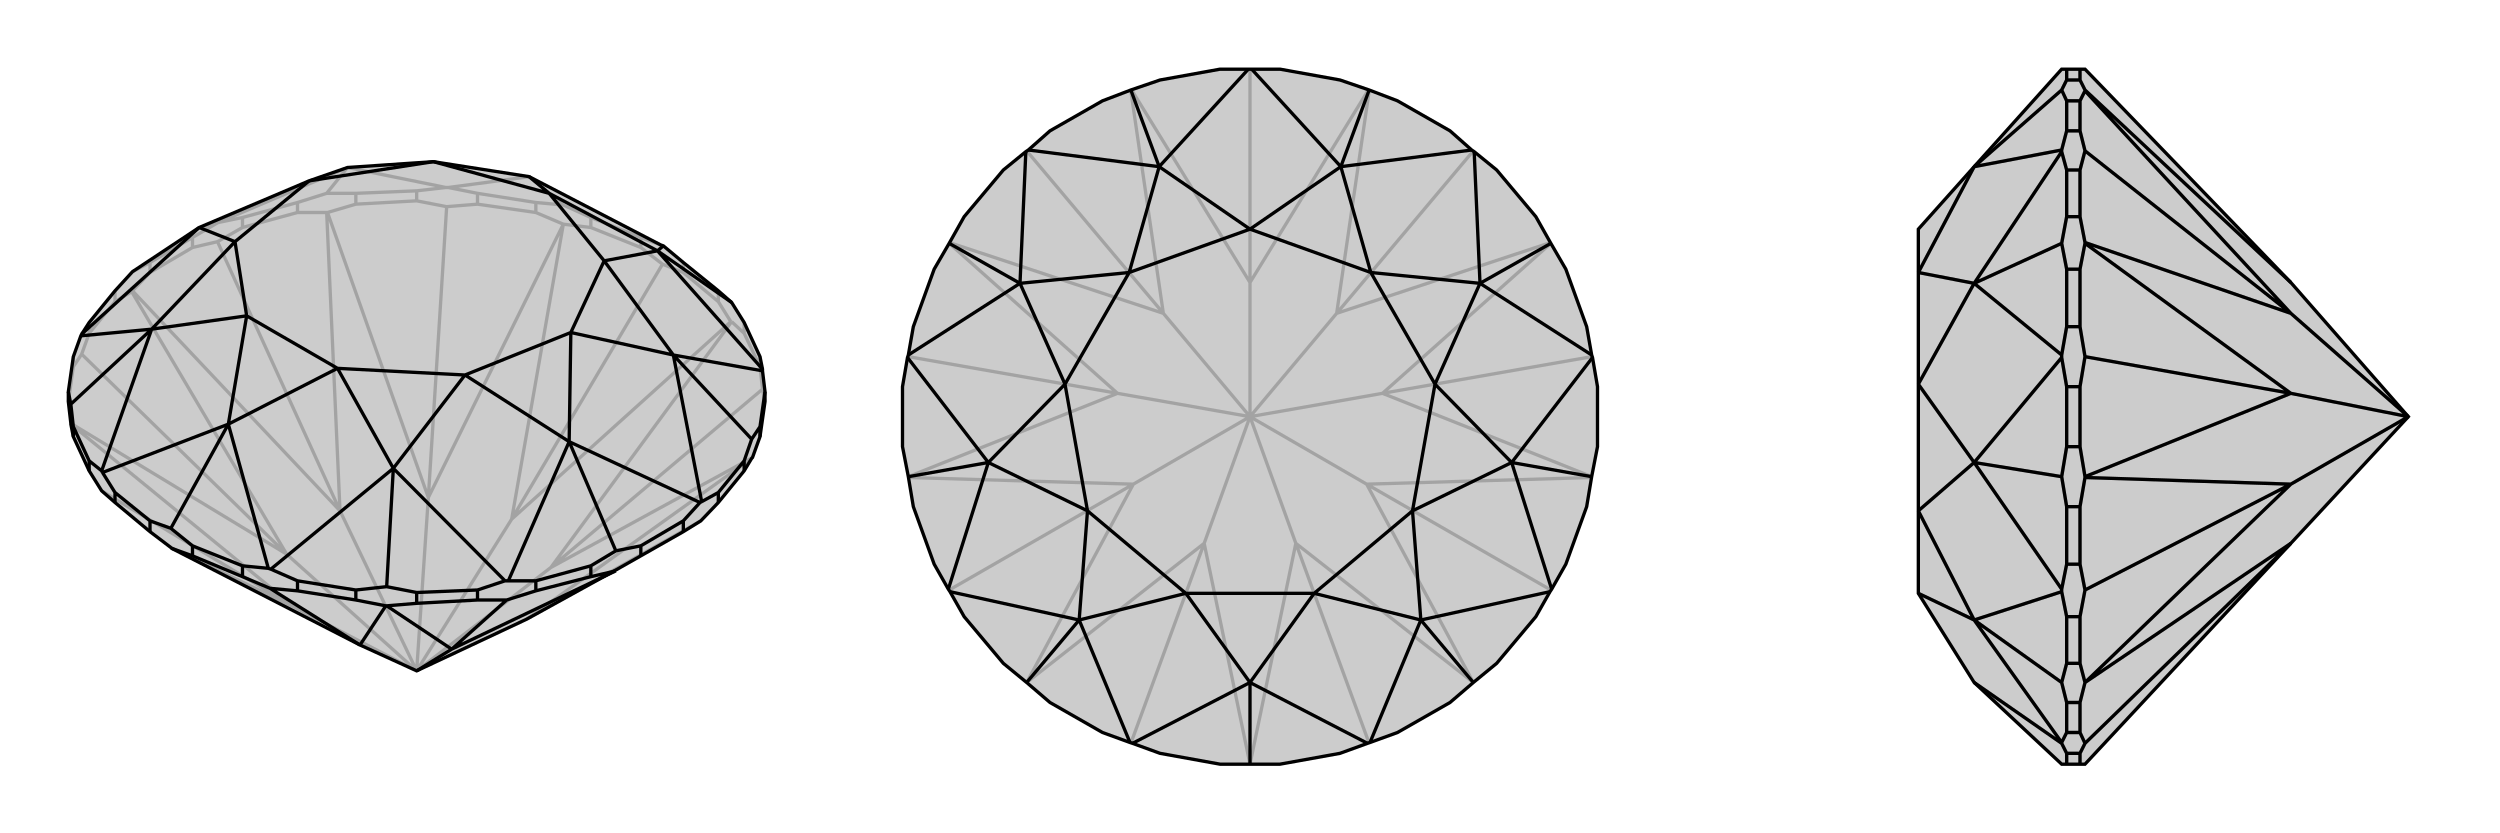
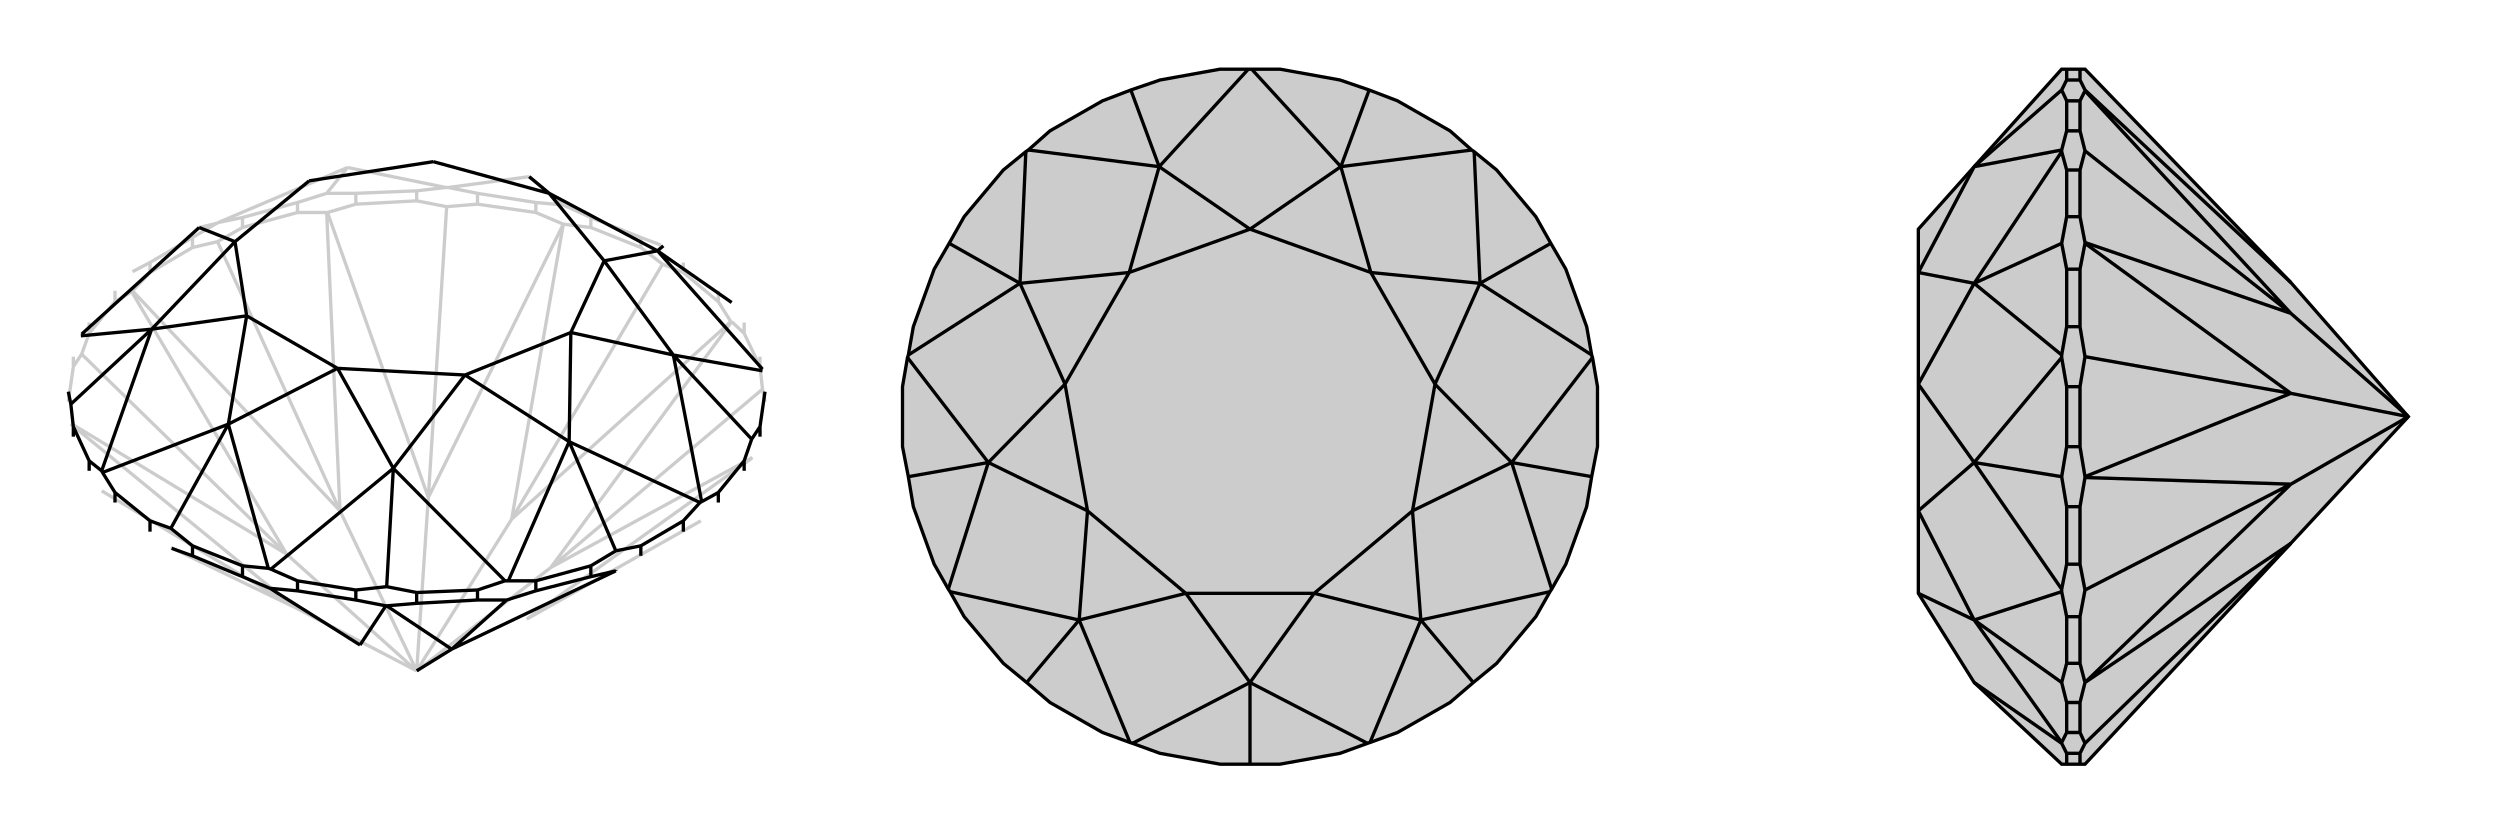
<svg xmlns="http://www.w3.org/2000/svg" viewBox="0 0 3000 1000">
  <g stroke="currentColor" stroke-width="4" fill="none" transform="translate(0 -14)">
-     <path fill="currentColor" stroke="none" fill-opacity=".2" d="M500,819L632,757L739,698L769,681L820,652L841,639L862,617L893,579L902,564L903,563L912,538L918,496L918,484L915,459L915,457L912,442L893,401L878,377L862,363L820,329L796,309L793,308L635,226L520,208L417,215L371,231L239,287L159,340L138,363L107,401L98,415L97,417L88,442L82,484L82,496L85,522L85,523L88,538L107,579L122,603L138,617L180,652L205,671L206,672L432,788z" />
    <path stroke-opacity=".2" d="M632,757L841,639M661,695L915,481M614,637L795,331M514,611L536,262M408,627L261,304M344,679L98,439M354,743L122,603M354,743L205,671M632,757L902,564M661,695L903,563M661,695L878,400M614,637L877,400M661,695L500,819M614,637L676,283M514,611L676,283M614,637L500,819M514,611L393,269M408,627L392,269M500,819L514,611M408,627L159,363M344,679L158,364M500,819L408,627M344,679L85,522M354,743L85,523M354,743L500,819M500,819L344,679M417,215L392,246M635,226L676,260M239,287L260,282M417,215L262,281M417,215L535,239M635,226L538,239M82,496L88,454M98,439L107,414M98,439L88,454M88,454L88,442M107,414L138,376M107,414L107,401M159,363L180,341M158,364L138,376M159,363L158,364M159,340L180,329M138,376L138,363M180,341L231,311M180,329L231,299M180,341L180,329M261,304L291,287M261,304L231,311M260,282L231,299M262,281L291,275M260,282L262,281M231,311L231,299M291,287L357,269M291,275L357,257M291,287L291,275M393,269L427,259M392,269L357,269M393,269L392,269M392,246L357,257M392,246L427,246M357,269L357,257M427,259L500,255M427,246L500,243M427,259L427,246M536,262L573,259M536,262L500,255M535,239L500,243M538,239L573,246M535,239L538,239M500,255L500,243M573,259L643,269M573,246L643,257M573,259L573,246M676,283L709,287M676,283L643,269M676,283L676,283M676,260L643,257M676,260L709,275M643,269L643,257M709,287L769,311M709,275L769,299M709,287L709,275M795,331L820,341M795,331L769,311M793,308L769,299M769,311L769,299M820,341L862,376M820,341L820,329M878,400L893,414M877,400L862,376M878,400L877,400M862,376L862,363M893,414L912,454M893,414L893,401M915,481L918,496M915,481L912,454M912,454L912,442" />
-     <path d="M500,819L632,757L739,698L769,681L820,652L841,639L862,617L893,579L902,564L903,563L912,538L918,496L918,484L915,459L915,457L912,442L893,401L878,377L862,363L820,329L796,309L793,308L635,226L520,208L417,215L371,231L239,287L159,340L138,363L107,401L98,415L97,417L88,442L82,484L82,496L85,522L85,523L88,538L107,579L122,603L138,617L180,652L205,671L206,672L432,788z" />
    <path d="M432,788L324,720M542,793L608,734M432,788L463,741M542,793L464,741M542,793L739,699M542,793L500,819M789,315L878,377M808,440L902,541M683,544L739,675M472,576L464,718M274,523L205,648M182,409L85,499M789,315L796,309M789,315L915,457M808,440L915,459M808,440L842,616M683,544L840,617M683,544L610,711M472,576L606,711M472,576L325,697M274,523L322,696M274,523L123,581M182,409L122,579M182,409L97,417M239,287L98,415M789,315L659,246M789,315L725,327M808,440L725,327M808,440L685,413M683,544L685,413M683,544L558,464M472,576L558,464M472,576L405,456M274,523L405,456M274,523L296,393M182,409L296,393M182,409L282,304M239,287L282,304M635,226L659,246M725,327L659,246M725,327L685,413M685,413L558,464M558,464L405,456M405,456L296,393M296,393L282,304M282,304L371,231M371,231L520,208M659,246L520,208M206,672L231,681M205,648L231,669M205,648L180,639M180,639L138,605M180,652L180,639M123,581L138,605M122,579L107,567M123,581L122,579M138,617L138,605M107,567L88,526M107,579L107,567M85,499L88,526M85,499L82,484M88,538L88,526M918,484L912,526M902,541L912,526M902,541L893,567M912,538L912,526M893,567L862,605M893,579L893,567M842,616L862,605M840,617L820,639M842,616L840,617M862,617L862,605M820,639L769,669M820,652L820,639M739,699L709,706M739,699L739,698M739,675L769,669M739,675L709,693M769,681L769,669M709,706L643,723M709,693L643,711M709,706L709,693M608,734L573,734M608,734L643,723M610,711L643,711M606,711L573,722M610,711L606,711M643,723L643,711M573,734L500,738M573,722L500,725M573,734L573,722M463,741L427,734M464,741L500,738M463,741L464,741M464,718L500,725M464,718L427,722M500,738L500,725M427,734L357,723M427,722L357,711M427,734L427,722M324,720L291,706M324,720L357,723M325,697L357,711M322,696L291,693M325,697L322,696M357,723L357,711M231,681L291,706M231,669L291,693M231,681L231,669M291,706L291,693" />
  </g>
  <g stroke="currentColor" stroke-width="4" fill="none" transform="translate(1000 0)">
    <path fill="currentColor" stroke="none" fill-opacity=".2" d="M464,917L392,904L359,892L356,891L323,879L260,843L232,819L204,796L157,740L140,710L138,707L121,677L96,608L90,572L83,536L83,464L89,429L90,426L96,392L121,323L139,292L157,260L204,204L231,182L234,180L260,157L323,121L357,108L392,96L464,83L498,83L502,83L536,83L608,96L643,108L677,121L740,157L766,180L769,182L796,204L843,260L861,292L879,323L904,392L910,426L911,429L917,464L917,536L910,572L904,608L879,677L862,707L860,710L843,740L796,796L768,819L740,843L677,879L644,891L641,892L608,904L536,917L500,917z" />
-     <path stroke-opacity=".2" d="M555,652L643,892M640,581L861,708M659,472L910,428M604,376L768,181M500,339L500,83M396,376L232,181M341,472L90,428M360,581L139,708M445,652L357,892M555,652L500,917M445,652L500,917M555,652L768,819M640,581L768,819M555,652L500,500M640,581L910,573M659,472L910,572M640,581L500,500M659,472L861,292M604,376L861,291M659,472L500,500M604,376L643,109M500,339L642,108M604,376L500,500M500,339L358,108M396,376L357,109M500,339L500,500M396,376L139,291M341,472L139,292M500,500L396,376M341,472L90,572M360,581L90,573M500,500L341,472M360,581L232,819M445,652L232,819M445,652L500,500M500,500L360,581" />
    <path d="M464,917L392,904L359,892L356,891L323,879L260,843L232,819L204,796L157,740L140,710L138,707L121,677L96,608L90,572L83,536L83,464L89,429L90,426L96,392L121,323L139,292L157,260L204,204L231,182L234,180L260,157L323,121L357,108L392,96L464,83L498,83L502,83L536,83L608,96L643,108L677,121L740,157L766,180L769,182L796,204L843,260L861,292L879,323L904,392L910,426L911,429L917,464L917,536L910,572L904,608L879,677L862,707L860,710L843,740L796,796L768,819L740,843L677,879L644,891L641,892L608,904L536,917L500,917z" />
    <path d="M609,200L643,108M776,340L861,292M814,555L910,572M705,744L768,819M500,819L500,917M295,744L232,819M186,555L90,572M224,340L139,292M391,200L357,108M609,200L502,83M391,200L498,83M609,200L766,180M776,340L769,182M776,340L910,426M814,555L911,429M814,555L862,707M705,744L860,710M705,744L644,891M500,819L641,892M500,819L359,892M295,744L356,891M295,744L140,710M186,555L138,707M186,555L89,429M224,340L90,426M224,340L231,182M391,200L234,180M609,200L500,275M609,200L645,327M776,340L645,327M776,340L722,461M814,555L722,461M814,555L695,613M705,744L695,613M705,744L577,712M500,819L577,712M500,819L423,712M295,744L423,712M295,744L305,613M186,555L305,613M186,555L278,461M224,340L278,461M224,340L355,327M391,200L500,275M391,200L355,327M645,327L500,275M645,327L722,461M722,461L695,613M695,613L577,712M577,712L423,712M423,712L305,613M305,613L278,461M278,461L355,327M500,275L355,327" />
  </g>
  <g stroke="currentColor" stroke-width="4" fill="none" transform="translate(2000 0)">
    <path fill="currentColor" stroke="none" fill-opacity=".2" d="M890,500L749,339L502,83L496,83L480,83L474,83L369,200L302,275L302,327L302,461L302,613L302,712L369,819L474,917L480,917L496,917L502,917L749,652z" />
    <path stroke-opacity=".2" d="M749,376L502,181M749,472L502,428M749,581L502,708M749,652L502,892M749,339L502,108M749,376L502,109M749,376L502,291M749,472L502,292M890,500L749,376M749,472L502,572M749,581L502,573M890,500L749,472M749,581L502,819M749,652L502,819M890,500L749,581M369,744L474,819M369,555L474,572M369,340L474,292M369,200L474,108M369,819L474,892M369,744L474,891M369,744L474,710M369,555L474,707M369,555L474,429M369,340L474,426M369,340L474,182M369,200L474,180M369,744L302,712M369,744L302,613M369,555L302,613M369,555L302,461M369,340L302,461M369,340L302,327M369,200L302,327M496,917L496,904M480,917L480,904M502,892L496,879M502,892L496,904M474,892L480,904M474,891L480,879M474,892L474,891M496,904L480,904M496,879L496,843M480,879L480,843M496,879L480,879M502,819L496,796M502,819L496,843M502,819L502,819M474,819L480,843M474,819L480,796M496,843L480,843M496,796L496,740M480,796L480,740M496,796L480,796M502,708L496,677M502,708L496,740M474,710L480,740M474,707L480,677M474,710L474,707M496,740L480,740M496,677L496,608M480,677L480,608M496,677L480,677M502,572L496,536M502,573L496,608M502,572L502,573M474,572L480,608M474,572L480,536M496,608L480,608M496,536L496,464M480,536L480,464M496,536L480,536M502,428L496,392M502,428L496,464M474,429L480,464M474,426L480,392M474,429L474,426M496,464L480,464M496,392L496,323M480,392L480,323M496,392L480,392M502,291L496,260M502,292L496,323M502,291L502,292M474,292L480,323M474,292L480,260M496,323L480,323M496,260L496,204M480,260L480,204M496,260L480,260M502,181L496,157M502,181L496,204M474,182L480,204M474,180L480,157M474,182L474,180M496,204L480,204M496,157L496,121M480,157L480,121M496,157L480,157M502,108L496,96M502,109L496,121M502,108L502,109M474,108L480,121M474,108L480,96M496,121L480,121M496,96L496,83M480,96L480,83M496,96L480,96" />
    <path d="M890,500L749,339L502,83L496,83L480,83L474,83L369,200L302,275L302,327L302,461L302,613L302,712L369,819L474,917L480,917L496,917L502,917L749,652z" />
    <path d="M749,652L502,892M749,581L502,708M749,472L502,428M749,376L502,181M749,652L502,819M749,581L502,819M749,581L502,573M749,472L502,572M749,581L890,500M749,472L502,292M749,376L502,291M749,472L890,500M749,376L502,109M749,339L502,108M749,376L890,500M369,200L474,108M369,340L474,292M369,555L474,572M369,744L474,819M369,200L474,180M369,340L474,182M369,340L474,426M369,555L474,429M369,555L474,707M369,744L474,710M369,744L474,891M369,819L474,892M369,200L302,327M369,340L302,327M369,340L302,461M369,555L302,461M369,555L302,613M369,744L302,613M369,744L302,712M496,83L496,96M480,83L480,96M502,109L496,121M502,108L496,96M502,109L502,108M474,108L480,96M474,108L480,121M496,96L480,96M496,121L496,157M480,121L480,157M496,121L480,121M502,181L496,204M502,181L496,157M474,180L480,157M474,182L480,204M474,180L474,182M496,157L480,157M496,204L496,260M480,204L480,260M496,204L480,204M502,292L496,323M502,291L496,260M502,292L502,291M474,292L480,260M474,292L480,323M496,260L480,260M496,323L496,392M480,323L480,392M496,323L480,323M502,428L496,464M502,428L496,392M474,426L480,392M474,429L480,464M474,426L474,429M496,392L480,392M496,464L496,536M480,464L480,536M496,464L480,464M502,573L496,608M502,572L496,536M502,573L502,572M474,572L480,536M474,572L480,608M496,536L480,536M496,608L496,677M480,608L480,677M496,608L480,608M502,708L496,740M502,708L496,677M474,707L480,677M474,710L480,740M474,707L474,710M496,677L480,677M496,740L496,796M480,740L480,796M496,740L480,740M502,819L496,843M502,819L496,796M502,819L502,819M474,819L480,796M474,819L480,843M496,796L480,796M496,843L496,879M480,843L480,879M496,843L480,843M502,892L496,904M502,892L496,879M474,891L480,879M474,892L480,904M474,891L474,892M496,879L480,879M496,917L496,904M480,917L480,904M496,904L480,904" />
  </g>
</svg>